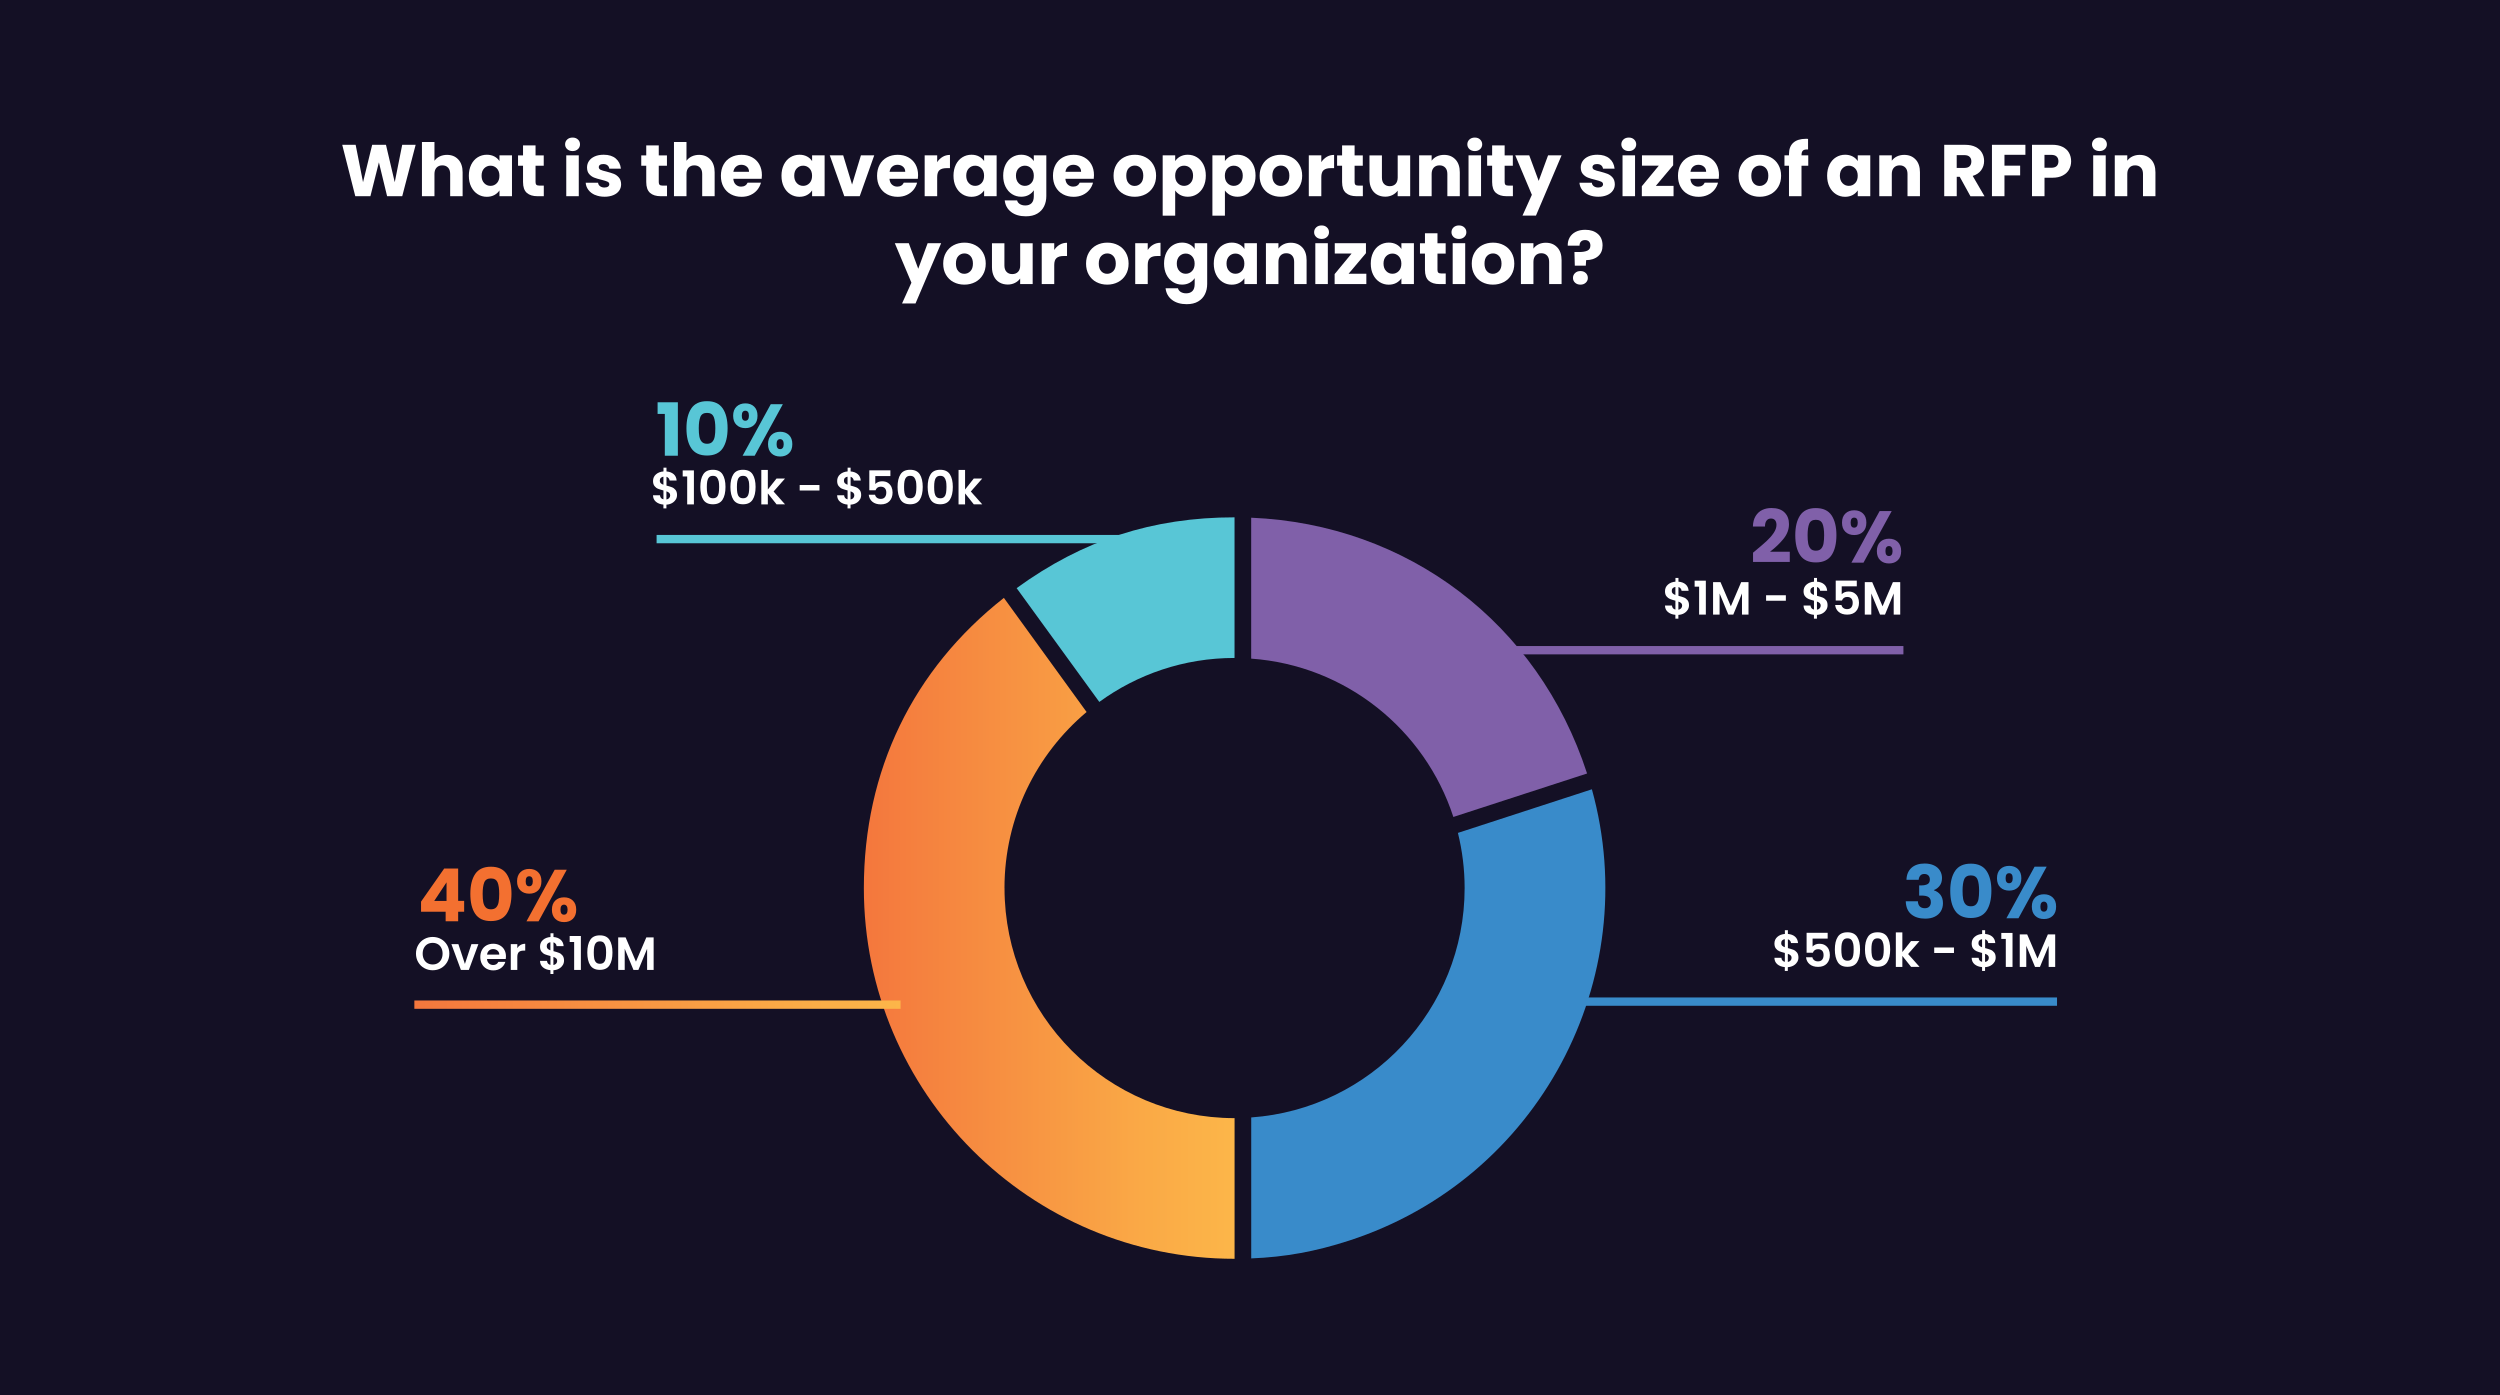
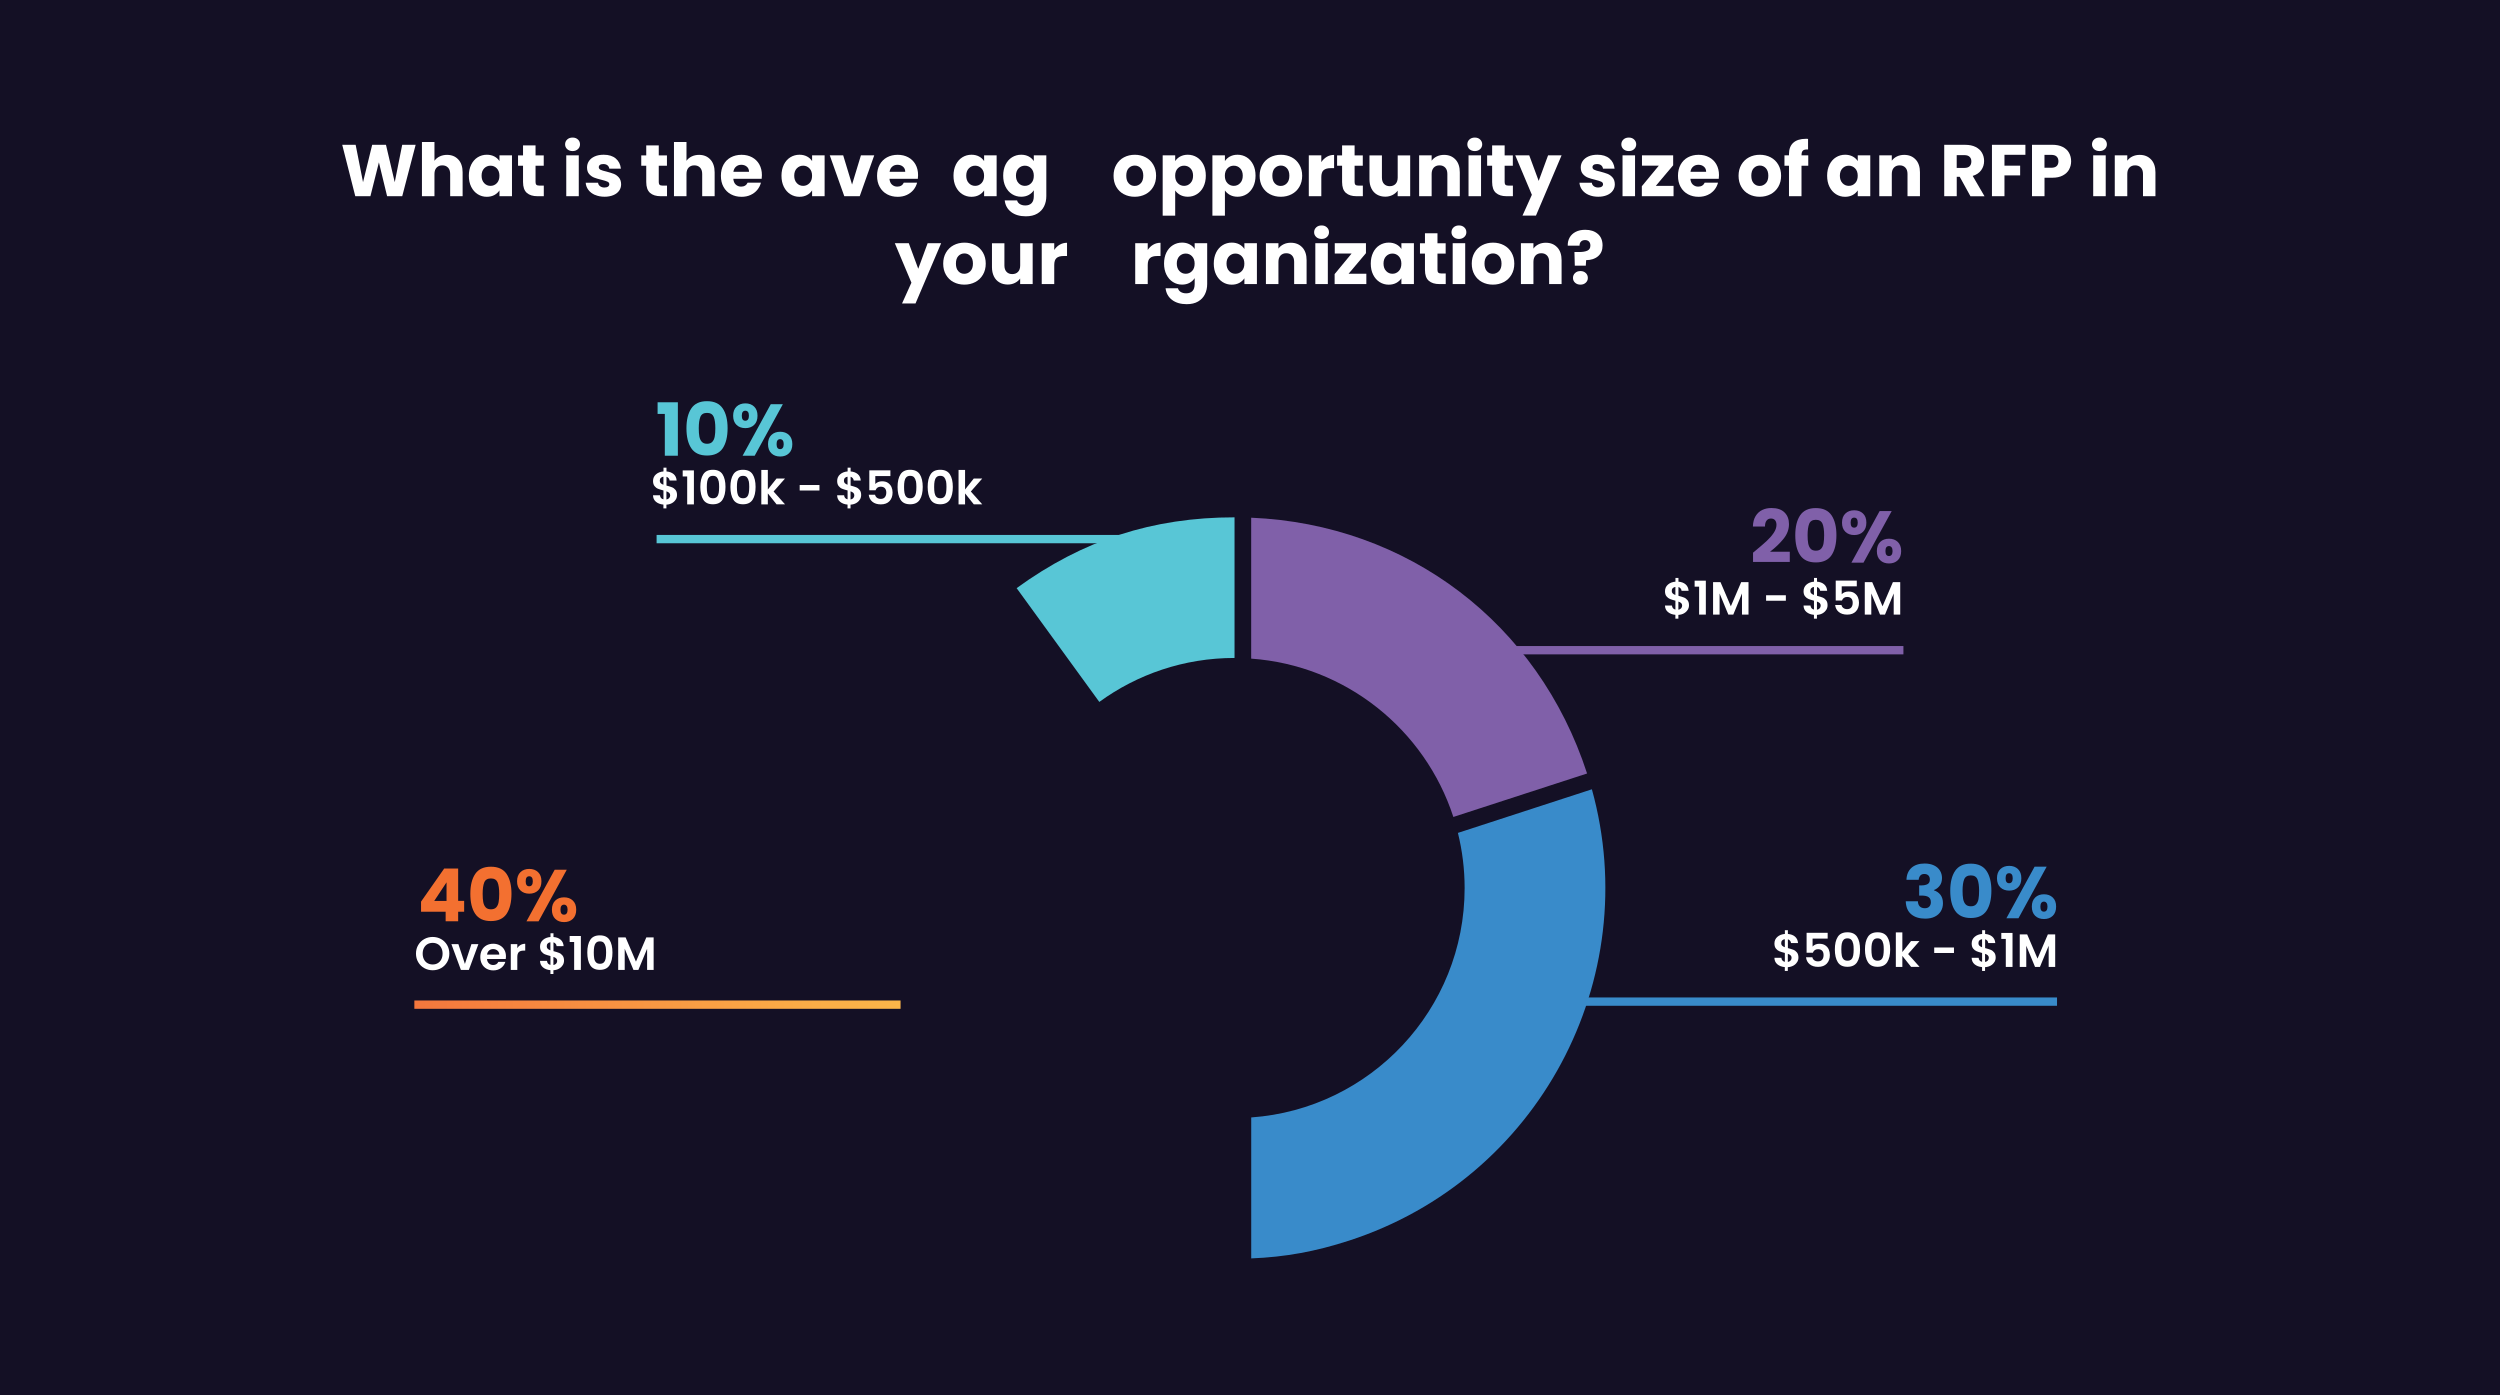
<svg xmlns="http://www.w3.org/2000/svg" xmlns:xlink="http://www.w3.org/1999/xlink" id="Layer_2" viewBox="0 0 751.11 419.12">
  <defs>
    <style>.cls-1{fill:none;}.cls-2{fill:#58c6d6;}.cls-3{fill:#f37030;}.cls-4{fill:url(#linear-gradient-2);}.cls-5{fill:url(#linear-gradient);}.cls-6{fill:#8060a9;}.cls-7{fill:#fff;}.cls-8{fill:#398bca;}.cls-9{fill:#141025;}</style>
    <linearGradient id="linear-gradient" x1="259.54" y1="278.91" x2="370.91" y2="278.91" gradientUnits="userSpaceOnUse">
      <stop offset="0" stop-color="#f4773d" />
      <stop offset=".27" stop-color="#f68940" />
      <stop offset=".75" stop-color="#faa946" />
      <stop offset="1" stop-color="#fcb649" />
    </linearGradient>
    <linearGradient id="linear-gradient-2" x1="124.49" y1="301.84" x2="270.57" y2="301.84" xlink:href="#linear-gradient" />
  </defs>
  <g id="Layer_1-2">
    <rect class="cls-9" width="751.11" height="419.12" />
    <rect class="cls-1" x="83.12" y="42.67" width="584.87" height="62.63" />
    <path class="cls-7" d="M124.88,43.5l-4.03,15.44h-4.55l-2.46-10.16-2.55,10.16h-4.55l-3.92-15.44h4.03l2.22,11.24,2.75-11.24h4.14l2.64,11.24,2.24-11.24h4.05Z" />
    <path class="cls-7" d="M137.71,47.93c.85.93,1.28,2.21,1.28,3.84v7.17h-3.74v-6.67c0-.82-.21-1.46-.64-1.91s-1-.68-1.72-.68-1.29.23-1.72.68c-.43.46-.64,1.09-.64,1.91v6.67h-3.76v-16.28h3.76v5.65c.38-.54.9-.98,1.56-1.3.66-.32,1.4-.48,2.22-.48,1.41,0,2.54.47,3.39,1.4Z" />
    <path class="cls-7" d="M141.57,49.46c.48-.95,1.13-1.69,1.95-2.2.82-.51,1.74-.77,2.75-.77.87,0,1.62.18,2.28.53.65.35,1.15.81,1.51,1.39v-1.74h3.76v12.28h-3.76v-1.74c-.37.57-.88,1.03-1.53,1.39-.65.35-1.41.53-2.28.53-1,0-1.91-.26-2.73-.78-.82-.52-1.47-1.26-1.95-2.22-.48-.96-.71-2.07-.71-3.33s.24-2.37.71-3.32ZM149.27,50.59c-.52-.54-1.15-.81-1.9-.81s-1.38.27-1.9.8c-.52.54-.78,1.27-.78,2.21s.26,1.68.78,2.23c.52.55,1.15.82,1.9.82s1.38-.27,1.9-.81.78-1.28.78-2.22-.26-1.68-.78-2.22Z" />
    <path class="cls-7" d="M163.38,55.76v3.19h-1.91c-1.36,0-2.43-.33-3.19-1-.76-.67-1.14-1.76-1.14-3.27v-4.88h-1.5v-3.12h1.5v-2.99h3.76v2.99h2.46v3.12h-2.46v4.93c0,.37.09.63.26.79.18.16.47.24.88.24h1.34Z" />
    <path class="cls-7" d="M170.41,44.81c-.42-.39-.63-.87-.63-1.44s.21-1.07.63-1.46.96-.58,1.62-.58,1.18.19,1.6.58.63.88.63,1.46-.21,1.05-.63,1.44-.95.58-1.6.58-1.2-.19-1.62-.58ZM173.89,46.67v12.28h-3.76v-12.28h3.76Z" />
    <path class="cls-7" d="M178.76,58.57c-.84-.37-1.5-.87-1.98-1.51-.48-.64-.76-1.35-.81-2.15h3.72c.04.43.24.77.59,1.03s.78.4,1.3.4c.47,0,.83-.09,1.09-.27s.39-.42.39-.71c0-.35-.18-.61-.55-.78s-.96-.36-1.78-.56c-.88-.21-1.61-.42-2.2-.65s-1.09-.59-1.52-1.08-.64-1.16-.64-1.99c0-.7.19-1.34.58-1.92.39-.58.96-1.04,1.72-1.38.76-.34,1.65-.51,2.7-.51,1.54,0,2.75.38,3.64,1.14.89.76,1.4,1.78,1.53,3.04h-3.48c-.06-.42-.25-.76-.56-1.01-.32-.25-.73-.37-1.24-.37-.44,0-.78.08-1.01.25-.23.17-.35.4-.35.69,0,.35.19.62.56.79.37.18.96.35,1.75.53.91.24,1.65.47,2.22.69.57.23,1.07.59,1.51,1.1.43.51.66,1.18.67,2.04,0,.72-.2,1.36-.6,1.92-.4.57-.98,1.01-1.74,1.33-.76.32-1.63.48-2.63.48-1.07,0-2.02-.18-2.86-.55Z" />
    <path class="cls-7" d="M200.4,55.76v3.19h-1.91c-1.36,0-2.43-.33-3.19-1-.76-.67-1.14-1.76-1.14-3.27v-4.88h-1.5v-3.12h1.5v-2.99h3.76v2.99h2.46v3.12h-2.46v4.93c0,.37.09.63.26.79.18.16.47.24.88.24h1.34Z" />
    <path class="cls-7" d="M213.43,47.93c.85.93,1.28,2.21,1.28,3.84v7.17h-3.74v-6.67c0-.82-.21-1.46-.64-1.91s-1-.68-1.72-.68-1.29.23-1.72.68c-.43.46-.64,1.09-.64,1.91v6.67h-3.76v-16.28h3.76v5.65c.38-.54.9-.98,1.56-1.3.66-.32,1.4-.48,2.22-.48,1.41,0,2.54.47,3.39,1.4Z" />
    <path class="cls-7" d="M228.83,53.71h-8.51c.06.76.3,1.35.74,1.75s.96.61,1.6.61c.94,0,1.59-.4,1.96-1.19h4c-.21.81-.58,1.53-1.11,2.18-.54.65-1.21,1.15-2.01,1.52s-1.71.55-2.71.55c-1.2,0-2.27-.26-3.21-.77-.94-.51-1.67-1.25-2.2-2.2-.53-.95-.79-2.07-.79-3.34s.26-2.39.78-3.34c.52-.95,1.25-1.69,2.19-2.2.94-.51,2.02-.77,3.23-.77s2.24.25,3.17.75c.92.5,1.65,1.21,2.17,2.13s.78,2,.78,3.23c0,.35-.02.72-.07,1.1ZM225.04,51.62c0-.65-.22-1.16-.66-1.54-.44-.38-.99-.57-1.65-.57s-1.16.18-1.59.55c-.43.37-.7.89-.8,1.56h4.71Z" />
    <path class="cls-7" d="M235.5,49.46c.48-.95,1.13-1.69,1.95-2.2.82-.51,1.74-.77,2.75-.77.87,0,1.62.18,2.28.53.65.35,1.15.81,1.51,1.39v-1.74h3.76v12.28h-3.76v-1.74c-.37.57-.88,1.03-1.53,1.39-.65.35-1.41.53-2.28.53-1,0-1.91-.26-2.73-.78-.82-.52-1.47-1.26-1.95-2.22-.48-.96-.71-2.07-.71-3.33s.24-2.37.71-3.32ZM243.2,50.59c-.52-.54-1.15-.81-1.9-.81s-1.38.27-1.9.8c-.52.54-.78,1.27-.78,2.21s.26,1.68.78,2.23c.52.55,1.15.82,1.9.82s1.38-.27,1.9-.81.78-1.28.78-2.22-.26-1.68-.78-2.22Z" />
    <path class="cls-7" d="M256,55.43l2.66-8.76h4l-4.36,12.28h-4.64l-4.36-12.28h4.03l2.66,8.76Z" />
    <path class="cls-7" d="M275.75,53.71h-8.51c.06.76.3,1.35.74,1.75s.96.61,1.6.61c.94,0,1.59-.4,1.96-1.19h4c-.21.81-.58,1.53-1.11,2.18-.54.65-1.21,1.15-2.01,1.52s-1.71.55-2.71.55c-1.2,0-2.27-.26-3.21-.77-.94-.51-1.67-1.25-2.2-2.2-.53-.95-.79-2.07-.79-3.34s.26-2.39.78-3.34c.52-.95,1.25-1.69,2.19-2.2.94-.51,2.02-.77,3.23-.77s2.24.25,3.17.75c.92.5,1.65,1.21,2.17,2.13s.78,2,.78,3.23c0,.35-.02.72-.07,1.1ZM271.97,51.62c0-.65-.22-1.16-.66-1.54-.44-.38-.99-.57-1.65-.57s-1.16.18-1.59.55c-.43.37-.7.89-.8,1.56h4.71Z" />
-     <path class="cls-7" d="M283.21,47.12c.66-.39,1.39-.58,2.2-.58v3.98h-1.03c-.94,0-1.64.2-2.11.6-.47.4-.7,1.11-.7,2.12v5.7h-3.76v-12.28h3.76v2.05c.44-.67.99-1.21,1.65-1.59Z" />
    <path class="cls-7" d="M287.18,49.46c.48-.95,1.13-1.69,1.95-2.2.82-.51,1.74-.77,2.75-.77.87,0,1.62.18,2.28.53.65.35,1.15.81,1.51,1.39v-1.74h3.76v12.28h-3.76v-1.74c-.37.57-.88,1.03-1.53,1.39-.65.35-1.41.53-2.28.53-1,0-1.91-.26-2.73-.78-.82-.52-1.47-1.26-1.95-2.22-.48-.96-.71-2.07-.71-3.33s.24-2.37.71-3.32ZM294.88,50.59c-.52-.54-1.15-.81-1.9-.81s-1.38.27-1.9.8c-.52.54-.78,1.27-.78,2.21s.26,1.68.78,2.23c.52.55,1.15.82,1.9.82s1.38-.27,1.9-.81.78-1.28.78-2.22-.26-1.68-.78-2.22Z" />
    <path class="cls-7" d="M309.09,47.02c.65.35,1.15.81,1.51,1.39v-1.74h3.76v12.25c0,1.13-.22,2.15-.67,3.07-.45.92-1.13,1.65-2.05,2.19-.92.54-2.06.81-3.42.81-1.82,0-3.29-.43-4.42-1.29-1.13-.86-1.77-2.02-1.94-3.49h3.72c.12.47.4.84.84,1.11s.98.41,1.63.41c.78,0,1.4-.22,1.86-.67.46-.45.69-1.16.69-2.15v-1.74c-.37.57-.87,1.04-1.52,1.4s-1.4.54-2.27.54c-1.01,0-1.93-.26-2.75-.78-.82-.52-1.47-1.26-1.95-2.22-.48-.96-.71-2.07-.71-3.33s.24-2.37.71-3.32,1.13-1.69,1.95-2.2c.82-.51,1.74-.77,2.75-.77.87,0,1.62.18,2.28.53ZM309.82,50.59c-.52-.54-1.15-.81-1.9-.81s-1.38.27-1.9.8c-.52.54-.78,1.27-.78,2.21s.26,1.68.78,2.23c.52.55,1.15.82,1.9.82s1.38-.27,1.9-.81.78-1.28.78-2.22-.26-1.68-.78-2.22Z" />
-     <path class="cls-7" d="M328.6,53.71h-8.51c.06.76.3,1.35.74,1.75s.96.61,1.6.61c.94,0,1.59-.4,1.96-1.19h4c-.21.81-.58,1.53-1.11,2.18-.54.65-1.21,1.15-2.01,1.52s-1.71.55-2.71.55c-1.2,0-2.27-.26-3.21-.77-.94-.51-1.67-1.25-2.2-2.2-.53-.95-.79-2.07-.79-3.34s.26-2.39.78-3.34c.52-.95,1.25-1.69,2.19-2.2.94-.51,2.02-.77,3.23-.77s2.24.25,3.17.75c.92.5,1.65,1.21,2.17,2.13s.78,2,.78,3.23c0,.35-.02.72-.07,1.1ZM324.81,51.62c0-.65-.22-1.16-.66-1.54-.44-.38-.99-.57-1.65-.57s-1.16.18-1.59.55c-.43.37-.7.89-.8,1.56h4.71Z" />
    <path class="cls-7" d="M337.65,58.35c-.96-.51-1.72-1.25-2.27-2.2-.55-.95-.82-2.07-.82-3.34s.28-2.37.84-3.33c.56-.96,1.32-1.7,2.29-2.21.97-.51,2.05-.77,3.26-.77s2.29.26,3.26.77c.97.51,1.73,1.25,2.29,2.21.56.96.84,2.07.84,3.33s-.28,2.37-.85,3.33c-.56.96-1.33,1.7-2.31,2.21-.98.51-2.06.77-3.27.77s-2.28-.26-3.25-.77ZM342.73,55.07c.51-.53.76-1.28.76-2.27s-.25-1.74-.74-2.27c-.49-.53-1.1-.79-1.81-.79s-1.34.26-1.83.78-.73,1.28-.73,2.28.24,1.74.72,2.27c.48.53,1.07.79,1.79.79s1.33-.26,1.84-.79Z" />
    <path class="cls-7" d="M354.6,47.02c.65-.35,1.4-.53,2.27-.53,1.01,0,1.93.26,2.75.77.82.51,1.47,1.25,1.95,2.2.48.95.71,2.06.71,3.32s-.24,2.37-.71,3.33-1.13,1.7-1.95,2.22c-.82.52-1.74.78-2.75.78-.85,0-1.6-.18-2.26-.53-.65-.35-1.16-.81-1.53-1.36v7.57h-3.76v-18.13h3.76v1.74c.37-.57.87-1.03,1.52-1.39ZM357.67,50.58c-.52-.54-1.16-.8-1.92-.8s-1.38.27-1.9.81c-.52.54-.78,1.28-.78,2.22s.26,1.68.78,2.22,1.16.81,1.9.81,1.39-.27,1.91-.82c.53-.55.79-1.29.79-2.23s-.26-1.68-.78-2.21Z" />
    <path class="cls-7" d="M369.54,47.02c.65-.35,1.4-.53,2.27-.53,1.01,0,1.93.26,2.75.77.82.51,1.47,1.25,1.95,2.2.48.95.71,2.06.71,3.32s-.24,2.37-.71,3.33c-.48.96-1.13,1.7-1.95,2.22-.82.52-1.74.78-2.75.78-.85,0-1.6-.18-2.26-.53-.65-.35-1.16-.81-1.53-1.36v7.57h-3.76v-18.13h3.76v1.74c.37-.57.87-1.03,1.52-1.39ZM372.6,50.58c-.52-.54-1.16-.8-1.92-.8s-1.38.27-1.9.81c-.52.54-.78,1.28-.78,2.22s.26,1.68.78,2.22,1.16.81,1.9.81,1.39-.27,1.91-.82c.53-.55.79-1.29.79-2.23s-.26-1.68-.78-2.21Z" />
    <path class="cls-7" d="M381.54,58.35c-.96-.51-1.72-1.25-2.27-2.2-.55-.95-.82-2.07-.82-3.34s.28-2.37.84-3.33c.56-.96,1.32-1.7,2.29-2.21.97-.51,2.05-.77,3.26-.77s2.29.26,3.26.77c.97.51,1.73,1.25,2.29,2.21.56.96.84,2.07.84,3.33s-.28,2.37-.85,3.33c-.56.96-1.33,1.7-2.31,2.21-.98.51-2.06.77-3.27.77s-2.29-.26-3.25-.77ZM386.62,55.07c.51-.53.76-1.28.76-2.27s-.25-1.74-.74-2.27-1.1-.79-1.81-.79-1.34.26-1.83.78c-.48.52-.73,1.28-.73,2.28s.24,1.74.72,2.27c.48.53,1.07.79,1.79.79s1.33-.26,1.84-.79Z" />
    <path class="cls-7" d="M398.62,47.12c.66-.39,1.39-.58,2.2-.58v3.98h-1.03c-.94,0-1.64.2-2.11.6-.47.4-.7,1.11-.7,2.12v5.7h-3.76v-12.28h3.76v2.05c.44-.67.99-1.21,1.65-1.59Z" />
    <path class="cls-7" d="M409.46,55.76v3.19h-1.91c-1.36,0-2.43-.33-3.19-1-.76-.67-1.14-1.76-1.14-3.27v-4.88h-1.5v-3.12h1.5v-2.99h3.76v2.99h2.46v3.12h-2.46v4.93c0,.37.09.63.26.79.18.16.47.24.88.24h1.34Z" />
    <path class="cls-7" d="M423.68,46.67v12.28h-3.76v-1.67c-.38.54-.9.98-1.55,1.31s-1.38.5-2.17.5c-.94,0-1.77-.21-2.49-.63s-1.28-1.02-1.67-1.82c-.4-.79-.59-1.72-.59-2.79v-7.17h3.74v6.67c0,.82.21,1.46.64,1.91.43.46,1,.68,1.72.68s1.31-.23,1.74-.68c.42-.45.64-1.09.64-1.91v-6.67h3.76Z" />
    <path class="cls-7" d="M437.3,47.93c.86.93,1.29,2.21,1.29,3.84v7.17h-3.74v-6.67c0-.82-.21-1.46-.64-1.91-.43-.46-1-.68-1.72-.68s-1.29.23-1.72.68c-.42.46-.64,1.09-.64,1.91v6.67h-3.76v-12.28h3.76v1.63c.38-.54.89-.97,1.54-1.29.65-.31,1.37-.47,2.18-.47,1.44,0,2.58.47,3.44,1.4Z" />
    <path class="cls-7" d="M441.48,44.81c-.42-.39-.63-.87-.63-1.44s.21-1.07.63-1.46.96-.58,1.62-.58,1.18.19,1.59.58.63.88.63,1.46-.21,1.05-.63,1.44-.95.58-1.59.58-1.2-.19-1.62-.58ZM444.97,46.67v12.28h-3.76v-12.28h3.76Z" />
    <path class="cls-7" d="M454.54,55.76v3.19h-1.91c-1.36,0-2.43-.33-3.19-1-.76-.67-1.14-1.76-1.14-3.27v-4.88h-1.5v-3.12h1.5v-2.99h3.76v2.99h2.46v3.12h-2.46v4.93c0,.37.09.63.26.79.18.16.47.24.88.24h1.34Z" />
    <path class="cls-7" d="M469.17,46.67l-7.7,18.11h-4.05l2.82-6.25-4.99-11.86h4.2l2.84,7.68,2.82-7.68h4.07Z" />
    <path class="cls-7" d="M477.33,58.57c-.84-.37-1.5-.87-1.98-1.51-.48-.64-.75-1.35-.81-2.15h3.72c.04.43.24.77.59,1.03.35.26.79.4,1.3.4.47,0,.83-.09,1.09-.27.26-.18.38-.42.38-.71,0-.35-.18-.61-.55-.78-.37-.17-.96-.36-1.78-.56-.88-.21-1.61-.42-2.2-.65s-1.09-.59-1.52-1.08c-.43-.49-.64-1.16-.64-1.99,0-.7.19-1.34.58-1.92.39-.58.96-1.04,1.72-1.38.75-.34,1.65-.51,2.69-.51,1.54,0,2.75.38,3.64,1.14.89.76,1.4,1.78,1.53,3.04h-3.48c-.06-.42-.25-.76-.56-1.01s-.73-.37-1.24-.37c-.44,0-.78.08-1.01.25-.23.17-.35.4-.35.69,0,.35.19.62.56.79.37.18.96.35,1.75.53.91.24,1.65.47,2.22.69.57.23,1.07.59,1.51,1.1.43.51.66,1.18.67,2.04,0,.72-.2,1.36-.61,1.92-.4.57-.98,1.01-1.74,1.33-.76.32-1.63.48-2.63.48-1.07,0-2.02-.18-2.86-.55Z" />
    <path class="cls-7" d="M487.75,44.81c-.42-.39-.63-.87-.63-1.44s.21-1.07.63-1.46.96-.58,1.62-.58,1.18.19,1.59.58.63.88.63,1.46-.21,1.05-.63,1.44-.95.58-1.59.58-1.2-.19-1.62-.58ZM491.24,46.67v12.28h-3.76v-12.28h3.76Z" />
    <path class="cls-7" d="M497.49,55.84h5.32v3.1h-9.53v-2.99l5.1-6.18h-5.06v-3.1h9.37v2.99l-5.21,6.18Z" />
    <path class="cls-7" d="M516.38,53.71h-8.51c.06.76.3,1.35.74,1.75s.96.61,1.6.61c.94,0,1.59-.4,1.96-1.19h4c-.21.81-.58,1.53-1.11,2.18-.54.65-1.21,1.15-2.01,1.52-.81.37-1.71.55-2.71.55-1.2,0-2.27-.26-3.21-.77-.94-.51-1.67-1.25-2.2-2.2-.53-.95-.79-2.07-.79-3.34s.26-2.39.78-3.34c.52-.95,1.25-1.69,2.19-2.2.94-.51,2.02-.77,3.23-.77s2.24.25,3.17.75,1.65,1.21,2.17,2.13c.52.92.78,2,.78,3.23,0,.35-.02.72-.07,1.1ZM512.6,51.62c0-.65-.22-1.16-.66-1.54-.44-.38-.99-.57-1.65-.57s-1.16.18-1.6.55c-.43.37-.7.89-.8,1.56h4.71Z" />
    <path class="cls-7" d="M525.44,58.35c-.96-.51-1.72-1.25-2.27-2.2-.55-.95-.83-2.07-.83-3.34s.28-2.37.84-3.33c.56-.96,1.32-1.7,2.29-2.21.97-.51,2.05-.77,3.26-.77s2.29.26,3.26.77c.97.51,1.73,1.25,2.29,2.21.56.96.84,2.07.84,3.33s-.28,2.37-.85,3.33c-.57.96-1.33,1.7-2.31,2.21-.98.51-2.06.77-3.27.77s-2.29-.26-3.25-.77ZM530.52,55.07c.51-.53.76-1.28.76-2.27s-.25-1.74-.74-2.27-1.1-.79-1.81-.79-1.34.26-1.83.78-.73,1.28-.73,2.28.24,1.74.71,2.27c.48.53,1.07.79,1.79.79s1.33-.26,1.84-.79Z" />
    <path class="cls-7" d="M543.27,49.79h-2.02v9.15h-3.76v-9.15h-1.36v-3.12h1.36v-.35c0-1.51.43-2.66,1.3-3.44.87-.78,2.13-1.18,3.81-1.18.28,0,.48,0,.62.02v3.19c-.72-.04-1.22.06-1.52.31-.29.25-.44.7-.44,1.34v.11h2.02v3.12Z" />
    <path class="cls-7" d="M549.66,49.46c.48-.95,1.12-1.69,1.95-2.2.82-.51,1.74-.77,2.75-.77.87,0,1.62.18,2.28.53.65.35,1.16.81,1.51,1.39v-1.74h3.76v12.28h-3.76v-1.74c-.37.57-.88,1.03-1.53,1.39-.65.35-1.41.53-2.28.53-1,0-1.91-.26-2.73-.78-.82-.52-1.47-1.26-1.95-2.22s-.71-2.07-.71-3.33.24-2.37.71-3.32ZM557.36,50.59c-.52-.54-1.16-.81-1.9-.81s-1.38.27-1.9.8-.78,1.27-.78,2.21.26,1.68.78,2.23c.52.55,1.16.82,1.9.82s1.38-.27,1.9-.81c.52-.54.78-1.28.78-2.22s-.26-1.68-.78-2.22Z" />
    <path class="cls-7" d="M575.55,47.93c.86.93,1.29,2.21,1.29,3.84v7.17h-3.74v-6.67c0-.82-.21-1.46-.64-1.91-.43-.46-1-.68-1.72-.68s-1.29.23-1.72.68c-.42.46-.64,1.09-.64,1.91v6.67h-3.76v-12.28h3.76v1.63c.38-.54.89-.97,1.54-1.29.65-.31,1.37-.47,2.18-.47,1.44,0,2.58.47,3.44,1.4Z" />
    <path class="cls-7" d="M592,58.95l-3.21-5.83h-.9v5.83h-3.76v-15.44h6.31c1.22,0,2.25.21,3.11.64.86.43,1.5,1.01,1.92,1.75.43.74.64,1.57.64,2.48,0,1.03-.29,1.94-.87,2.75-.58.81-1.43,1.38-2.56,1.72l3.56,6.12h-4.25ZM587.88,50.45h2.33c.69,0,1.21-.17,1.55-.51.34-.34.52-.81.52-1.43s-.17-1.05-.52-1.39c-.34-.34-.86-.51-1.55-.51h-2.33v3.83Z" />
    <path class="cls-7" d="M608.52,43.5v3.01h-6.29v3.26h4.71v2.93h-4.71v6.25h-3.76v-15.44h10.05Z" />
    <path class="cls-7" d="M621.65,50.93c-.41.74-1.04,1.34-1.89,1.79-.85.46-1.91.68-3.17.68h-2.33v5.54h-3.76v-15.44h6.09c1.23,0,2.27.21,3.12.64.85.43,1.49,1.01,1.91,1.76.42.75.64,1.61.64,2.57,0,.9-.21,1.71-.62,2.45ZM617.91,49.9c.35-.34.53-.81.53-1.43s-.18-1.09-.53-1.43c-.35-.34-.89-.51-1.61-.51h-2.05v3.87h2.05c.72,0,1.25-.17,1.61-.51Z" />
    <path class="cls-7" d="M629.16,44.81c-.42-.39-.63-.87-.63-1.44s.21-1.07.63-1.46.96-.58,1.62-.58,1.18.19,1.59.58.63.88.63,1.46-.21,1.05-.63,1.44-.95.58-1.59.58-1.2-.19-1.62-.58ZM632.65,46.67v12.28h-3.76v-12.28h3.76Z" />
    <path class="cls-7" d="M646.3,47.93c.86.93,1.29,2.21,1.29,3.84v7.17h-3.74v-6.67c0-.82-.21-1.46-.64-1.91-.43-.46-1-.68-1.72-.68s-1.29.23-1.72.68c-.42.46-.64,1.09-.64,1.91v6.67h-3.76v-12.28h3.76v1.63c.38-.54.89-.97,1.54-1.29.65-.31,1.37-.47,2.18-.47,1.44,0,2.58.47,3.44,1.4Z" />
    <path class="cls-7" d="M282.76,73.07l-7.7,18.11h-4.05l2.82-6.25-4.99-11.86h4.2l2.84,7.68,2.82-7.68h4.07Z" />
    <path class="cls-7" d="M286.47,84.75c-.96-.51-1.72-1.25-2.27-2.2-.55-.95-.82-2.07-.82-3.34s.28-2.37.84-3.33c.56-.96,1.32-1.7,2.29-2.21.97-.51,2.05-.77,3.26-.77s2.29.26,3.26.77c.97.51,1.73,1.25,2.29,2.21.56.96.84,2.07.84,3.33s-.28,2.37-.85,3.33-1.33,1.7-2.31,2.21c-.98.51-2.06.77-3.27.77s-2.28-.26-3.25-.77ZM291.55,81.47c.51-.53.76-1.28.76-2.27s-.25-1.74-.74-2.27c-.49-.53-1.1-.79-1.81-.79s-1.34.26-1.83.78-.73,1.28-.73,2.28.24,1.74.72,2.27c.48.53,1.07.79,1.79.79s1.33-.26,1.84-.79Z" />
    <path class="cls-7" d="M310.26,73.07v12.28h-3.76v-1.67c-.38.54-.9.98-1.55,1.31-.65.33-1.38.5-2.17.5-.94,0-1.77-.21-2.49-.63-.72-.42-1.28-1.02-1.67-1.81s-.59-1.72-.59-2.79v-7.17h3.74v6.67c0,.82.21,1.46.64,1.91.43.46,1,.68,1.72.68s1.31-.23,1.74-.68c.43-.45.64-1.09.64-1.91v-6.67h3.76Z" />
    <path class="cls-7" d="M318.38,73.52c.66-.39,1.39-.58,2.2-.58v3.98h-1.03c-.94,0-1.64.2-2.11.6-.47.4-.7,1.11-.7,2.12v5.7h-3.76v-12.28h3.76v2.04c.44-.67.99-1.21,1.65-1.59Z" />
-     <path class="cls-7" d="M329.39,84.75c-.96-.51-1.72-1.25-2.27-2.2-.55-.95-.82-2.07-.82-3.34s.28-2.37.84-3.33c.56-.96,1.32-1.7,2.29-2.21.97-.51,2.05-.77,3.26-.77s2.29.26,3.26.77c.97.51,1.73,1.25,2.29,2.21.56.96.84,2.07.84,3.33s-.28,2.37-.85,3.33-1.33,1.7-2.31,2.21c-.98.51-2.06.77-3.27.77s-2.28-.26-3.25-.77ZM334.47,81.47c.51-.53.76-1.28.76-2.27s-.25-1.74-.74-2.27c-.49-.53-1.1-.79-1.81-.79s-1.34.26-1.83.78-.73,1.28-.73,2.28.24,1.74.72,2.27c.48.53,1.07.79,1.79.79s1.33-.26,1.84-.79Z" />
    <path class="cls-7" d="M346.47,73.52c.66-.39,1.39-.58,2.2-.58v3.98h-1.03c-.94,0-1.64.2-2.11.6-.47.4-.7,1.11-.7,2.12v5.7h-3.76v-12.28h3.76v2.04c.44-.67.99-1.21,1.65-1.59Z" />
    <path class="cls-7" d="M357.42,73.42c.65.35,1.15.81,1.51,1.39v-1.74h3.76v12.25c0,1.13-.22,2.15-.67,3.07s-1.13,1.65-2.05,2.19c-.92.54-2.06.81-3.42.81-1.82,0-3.29-.43-4.42-1.29-1.13-.86-1.77-2.02-1.94-3.49h3.72c.12.47.4.84.84,1.11s.98.41,1.63.41c.78,0,1.4-.22,1.86-.67s.69-1.16.69-2.15v-1.74c-.37.57-.87,1.04-1.52,1.4s-1.4.54-2.27.54c-1.01,0-1.93-.26-2.75-.78-.82-.52-1.47-1.26-1.95-2.22-.48-.96-.71-2.07-.71-3.33s.24-2.37.71-3.32,1.13-1.69,1.95-2.2,1.74-.77,2.75-.77c.87,0,1.62.18,2.28.53ZM358.14,76.99c-.52-.54-1.15-.81-1.9-.81s-1.38.27-1.9.8c-.52.54-.78,1.27-.78,2.21s.26,1.68.78,2.23c.52.55,1.15.83,1.9.83s1.38-.27,1.9-.81c.52-.54.78-1.28.78-2.22s-.26-1.68-.78-2.22Z" />
    <path class="cls-7" d="M365.38,75.86c.48-.95,1.13-1.69,1.95-2.2s1.74-.77,2.75-.77c.87,0,1.62.18,2.28.53.65.35,1.15.81,1.51,1.39v-1.74h3.76v12.28h-3.76v-1.74c-.37.57-.88,1.03-1.53,1.39-.65.35-1.41.53-2.28.53-1,0-1.91-.26-2.73-.78-.82-.52-1.47-1.26-1.95-2.22-.48-.96-.71-2.07-.71-3.33s.24-2.37.71-3.32ZM373.08,76.99c-.52-.54-1.15-.81-1.9-.81s-1.38.27-1.9.8c-.52.54-.78,1.27-.78,2.21s.26,1.68.78,2.23c.52.55,1.15.83,1.9.83s1.38-.27,1.9-.81c.52-.54.78-1.28.78-2.22s-.26-1.68-.78-2.22Z" />
    <path class="cls-7" d="M391.27,74.33c.86.93,1.29,2.21,1.29,3.84v7.17h-3.74v-6.67c0-.82-.21-1.46-.64-1.91-.42-.45-1-.68-1.72-.68s-1.29.23-1.72.68c-.43.46-.64,1.09-.64,1.91v6.67h-3.76v-12.28h3.76v1.63c.38-.54.89-.97,1.54-1.29.64-.32,1.37-.47,2.18-.47,1.44,0,2.58.47,3.44,1.4Z" />
    <path class="cls-7" d="M395.45,71.21c-.42-.39-.63-.87-.63-1.44s.21-1.07.63-1.46c.42-.39.96-.58,1.62-.58s1.18.2,1.59.58c.42.39.63.88.63,1.46s-.21,1.05-.63,1.44-.95.58-1.59.58-1.2-.19-1.62-.58ZM398.94,73.07v12.28h-3.76v-12.28h3.76Z" />
    <path class="cls-7" d="M405.19,82.24h5.32v3.1h-9.53v-2.99l5.1-6.18h-5.06v-3.1h9.37v2.99l-5.21,6.18Z" />
    <path class="cls-7" d="M412.55,75.86c.48-.95,1.12-1.69,1.95-2.2.82-.51,1.74-.77,2.75-.77.87,0,1.62.18,2.28.53.65.35,1.16.81,1.51,1.39v-1.74h3.76v12.28h-3.76v-1.74c-.37.57-.88,1.03-1.53,1.39-.65.35-1.41.53-2.28.53-1,0-1.91-.26-2.73-.78-.82-.52-1.47-1.26-1.95-2.22-.48-.96-.71-2.07-.71-3.33s.24-2.37.71-3.32ZM420.25,76.99c-.52-.54-1.16-.81-1.9-.81s-1.38.27-1.9.8c-.52.54-.78,1.27-.78,2.21s.26,1.68.78,2.23,1.16.83,1.9.83,1.38-.27,1.9-.81c.52-.54.78-1.28.78-2.22s-.26-1.68-.78-2.22Z" />
    <path class="cls-7" d="M434.36,82.16v3.19h-1.91c-1.36,0-2.43-.33-3.19-1-.76-.67-1.14-1.76-1.14-3.27v-4.88h-1.5v-3.12h1.5v-2.99h3.76v2.99h2.46v3.12h-2.46v4.93c0,.37.09.63.26.79.18.16.47.24.88.24h1.34Z" />
    <path class="cls-7" d="M436.72,71.21c-.42-.39-.63-.87-.63-1.44s.21-1.07.63-1.46c.42-.39.96-.58,1.62-.58s1.18.2,1.59.58c.42.39.63.88.63,1.46s-.21,1.05-.63,1.44-.95.58-1.59.58-1.2-.19-1.62-.58ZM440.21,73.07v12.28h-3.76v-12.28h3.76Z" />
    <path class="cls-7" d="M445.28,84.75c-.96-.51-1.72-1.25-2.27-2.2-.55-.95-.83-2.07-.83-3.34s.28-2.37.84-3.33c.56-.96,1.32-1.7,2.29-2.21s2.05-.77,3.26-.77,2.29.26,3.26.77,1.73,1.25,2.29,2.21.84,2.07.84,3.33-.28,2.37-.85,3.33c-.57.96-1.33,1.7-2.31,2.21s-2.06.77-3.27.77-2.29-.26-3.25-.77ZM450.36,81.47c.51-.53.76-1.28.76-2.27s-.25-1.74-.74-2.27c-.49-.53-1.1-.79-1.81-.79s-1.34.26-1.83.78-.73,1.28-.73,2.28.24,1.74.71,2.27,1.07.79,1.79.79,1.33-.26,1.84-.79Z" />
    <path class="cls-7" d="M467.88,74.33c.86.93,1.29,2.21,1.29,3.84v7.17h-3.74v-6.67c0-.82-.21-1.46-.64-1.91-.43-.45-1-.68-1.72-.68s-1.29.23-1.72.68c-.42.46-.64,1.09-.64,1.91v6.67h-3.76v-12.28h3.76v1.63c.38-.54.89-.97,1.54-1.29s1.37-.47,2.18-.47c1.44,0,2.58.47,3.44,1.4Z" />
    <path class="cls-7" d="M480.06,70.28c.95.82,1.42,1.98,1.42,3.48,0,1.38-.45,2.45-1.35,3.22-.9.77-2.09,1.16-3.58,1.18l-.11,1.65h-3.3l-.11-4.09h1.32c1.13,0,1.99-.14,2.58-.42.59-.28.89-.78.89-1.52,0-.51-.14-.92-.42-1.21-.28-.29-.67-.44-1.17-.44-.53,0-.94.15-1.23.45-.29.3-.44.71-.44,1.22h-3.54c-.03-.89.16-1.7.56-2.42s1-1.29,1.8-1.71c.8-.42,1.76-.63,2.89-.63,1.57,0,2.83.41,3.77,1.23ZM473.22,84.94c-.42-.39-.63-.87-.63-1.44s.21-1.08.63-1.47c.42-.4.96-.59,1.62-.59s1.18.2,1.59.59c.42.4.63.89.63,1.47s-.21,1.05-.63,1.44-.95.58-1.59.58-1.2-.19-1.62-.58Z" />
    <path class="cls-2" d="M370.91,197.69v-42.26c-24.6,0-45.56,6.81-65.47,21.27l24.84,34.19c11.4-8.3,25.44-13.21,40.62-13.21Z" />
    <path class="cls-6" d="M375.91,155.55v42.33c28.51,2.04,52.23,21.37,60.74,47.57l40.18-13.06c-14.69-45.21-53.92-74.88-100.93-76.85Z" />
-     <path class="cls-5" d="M301.79,266.82c0-21.24,9.59-40.22,24.67-52.9l-24.85-34.29c-27.39,21.56-42.07,51.9-42.07,87.19,0,61.51,49.87,111.38,111.38,111.38v-42.26c-38.17,0-69.12-30.95-69.12-69.12Z" />
    <path class="cls-8" d="M478.26,237.14l-40.24,13.1c1.31,5.31,2.02,10.86,2.02,16.57,0,36.49-28.28,66.36-64.12,68.92v42.35c10.2-.4,19.34-2.07,29.42-5.35,56.92-18.5,88.76-78.48,72.93-135.6Z" />
    <rect class="cls-1" x="519.84" y="152.76" width="52.03" height="20.54" />
    <path class="cls-6" d="M527.37,165.48c1.44-1.19,2.57-2.16,3.4-2.93.83-.76,1.53-1.56,2.1-2.4.57-.84.86-1.65.86-2.44,0-.6-.14-1.07-.42-1.41s-.7-.51-1.25-.51-.99.21-1.31.63-.47,1.01-.47,1.77h-3.63c.03-1.25.3-2.29.8-3.12.51-.84,1.17-1.45,2-1.85.83-.4,1.75-.59,2.76-.59,1.75,0,3.06.45,3.95,1.34.89.89,1.33,2.06,1.33,3.5,0,1.57-.54,3.03-1.61,4.37s-2.43,2.65-4.09,3.93h5.94v3.06h-11.04v-2.79c.5-.4.73-.58.68-.55Z" />
    <path class="cls-6" d="M540.84,154.83c.98-1.45,2.55-2.18,4.72-2.18s3.74.73,4.72,2.18c.97,1.45,1.46,3.44,1.46,5.96s-.49,4.55-1.46,6.01c-.98,1.45-2.55,2.18-4.72,2.18s-3.74-.73-4.72-2.18c-.98-1.45-1.46-3.46-1.46-6.01s.49-4.51,1.46-5.96ZM547.56,157.37c-.32-.8-.99-1.2-2-1.2s-1.68.4-2,1.2c-.32.8-.48,1.94-.48,3.42,0,1,.06,1.82.18,2.47s.36,1.18.71,1.58.89.61,1.59.61,1.24-.2,1.6-.61c.36-.4.6-.93.71-1.58.12-.65.18-1.48.18-2.47,0-1.48-.16-2.62-.48-3.42Z" />
    <path class="cls-6" d="M554.44,154.28c.68-.65,1.57-.97,2.65-.97s1.96.32,2.64.97,1.01,1.56,1.01,2.75-.34,2.1-1.01,2.75-1.55.97-2.64.97-1.97-.32-2.65-.97c-.68-.65-1.02-1.56-1.02-2.75s.34-2.1,1.02-2.75ZM556.01,157.03c0,1,.35,1.5,1.06,1.5.34,0,.6-.12.79-.37.19-.25.29-.62.29-1.12,0-1.01-.36-1.52-1.08-1.52s-1.06.51-1.06,1.52ZM568.35,153.55l-8.47,15.49h-3.63l8.47-15.49h3.63ZM564.9,162.82c.67-.64,1.55-.97,2.64-.97s1.96.32,2.64.97c.67.65,1.01,1.56,1.01,2.75s-.34,2.11-1.01,2.75c-.67.65-1.55.97-2.64.97s-1.97-.32-2.64-.97c-.67-.64-1.01-1.56-1.01-2.75s.34-2.1,1.01-2.75ZM566.74,164.42c-.18.25-.27.63-.27,1.14,0,1,.35,1.5,1.06,1.5.34,0,.6-.12.79-.37s.29-.62.29-1.12-.1-.88-.29-1.13c-.19-.26-.46-.38-.79-.38s-.6.12-.78.37Z" />
    <rect class="cls-1" x="480.25" y="174.3" width="91.63" height="11.58" />
    <path class="cls-7" d="M507.05,183.21c-.25.42-.61.77-1.09,1.05-.48.28-1.05.44-1.7.48v1.13h-.9v-1.15c-.93-.08-1.68-.37-2.25-.85-.57-.48-.86-1.13-.88-1.95h2.1c.06.67.4,1.08,1.04,1.22v-2.67c-.67-.17-1.21-.34-1.62-.5-.41-.17-.76-.44-1.06-.81-.3-.37-.45-.88-.45-1.53,0-.81.29-1.47.88-1.99.58-.51,1.34-.81,2.26-.88v-1.13h.9v1.13c.9.07,1.61.34,2.15.81.54.47.84,1.11.9,1.93h-2.11c-.03-.27-.12-.51-.29-.71-.16-.2-.38-.34-.65-.43v2.65c.7.18,1.25.35,1.66.51.41.16.76.43,1.06.8s.45.88.45,1.52c0,.48-.12.94-.37,1.36ZM502.55,178.29c.19.19.46.35.81.47v-2.42c-.34.05-.6.17-.8.38s-.29.48-.29.83c0,.31.09.56.28.75ZM505.09,182.75c.2-.22.3-.5.3-.81s-.1-.56-.29-.74c-.2-.19-.48-.34-.84-.46v2.45c.35-.07.63-.21.83-.43Z" />
    <path class="cls-7" d="M509.14,176.26v-1.81h3.37v10.21h-2.02v-8.4h-1.36Z" />
    <path class="cls-7" d="M525.33,174.89v9.77h-1.96v-6.36l-2.62,6.36h-1.48l-2.63-6.36v6.36h-1.96v-9.77h2.23l3.11,7.27,3.11-7.27h2.21Z" />
    <path class="cls-7" d="M536.55,178.84v1.65h-5.94v-1.65h5.94Z" />
    <path class="cls-7" d="M548.68,183.21c-.25.42-.61.77-1.09,1.05-.48.28-1.05.44-1.7.48v1.13h-.9v-1.15c-.93-.08-1.68-.37-2.25-.85-.57-.48-.86-1.13-.88-1.95h2.1c.06.67.4,1.08,1.04,1.22v-2.67c-.67-.17-1.21-.34-1.62-.5-.41-.17-.76-.44-1.06-.81-.3-.37-.45-.88-.45-1.53,0-.81.29-1.47.88-1.99.58-.51,1.34-.81,2.26-.88v-1.13h.9v1.13c.9.07,1.61.34,2.15.81.54.47.84,1.11.9,1.93h-2.11c-.03-.27-.12-.51-.29-.71-.16-.2-.38-.34-.65-.43v2.65c.7.18,1.25.35,1.66.51.41.16.76.43,1.06.8s.45.88.45,1.52c0,.48-.12.94-.37,1.36ZM544.18,178.29c.19.19.46.35.81.47v-2.42c-.34.05-.6.17-.8.38s-.29.48-.29.83c0,.31.09.56.28.75ZM546.72,182.75c.2-.22.3-.5.3-.81s-.1-.56-.29-.74c-.2-.19-.48-.34-.84-.46v2.45c.35-.07.63-.21.83-.43Z" />
    <path class="cls-7" d="M557.87,176.15h-4.54v2.39c.2-.24.48-.44.84-.59.36-.15.75-.23,1.16-.23.75,0,1.36.16,1.83.49.48.33.82.74,1.04,1.25s.32,1.05.32,1.63c0,1.07-.31,1.94-.92,2.59-.61.65-1.48.98-2.61.98-1.06,0-1.91-.27-2.55-.8-.63-.53-.99-1.23-1.08-2.09h1.9c.08.37.27.67.57.9.29.22.67.34,1.13.34.55,0,.97-.17,1.25-.52.28-.34.42-.8.42-1.37s-.14-1.02-.43-1.32c-.28-.3-.7-.45-1.25-.45-.39,0-.72.1-.98.29-.26.2-.45.46-.56.78h-1.88v-5.99h6.33v1.72Z" />
    <path class="cls-7" d="M570.91,174.89v9.77h-1.96v-6.36l-2.62,6.36h-1.48l-2.63-6.36v6.36h-1.96v-9.77h2.23l3.11,7.27,3.11-7.27h2.21Z" />
    <rect class="cls-1" x="124.49" y="281.06" width="125.56" height="12.49" />
    <path class="cls-7" d="M127.47,290.87c-.77-.43-1.37-1.02-1.82-1.79-.45-.76-.67-1.62-.67-2.58s.22-1.81.67-2.57c.45-.76,1.05-1.36,1.82-1.79s1.61-.64,2.52-.64,1.77.21,2.53.64,1.36,1.02,1.81,1.79.67,1.62.67,2.57-.22,1.82-.67,2.58-1.05,1.36-1.81,1.79c-.77.43-1.61.64-2.52.64s-1.75-.21-2.52-.64ZM131.54,289.37c.45-.27.8-.65,1.05-1.14.25-.5.38-1.07.38-1.72s-.13-1.22-.38-1.71-.6-.87-1.05-1.13c-.45-.26-.97-.39-1.55-.39s-1.11.13-1.56.39c-.45.26-.8.64-1.06,1.13-.25.49-.38,1.06-.38,1.71s.13,1.23.38,1.72c.25.49.6.88,1.06,1.14s.97.4,1.56.4,1.11-.13,1.55-.4Z" />
    <path class="cls-7" d="M139.68,289.61l1.96-5.95h2.09l-2.87,7.76h-2.38l-2.86-7.76h2.1l1.96,5.95Z" />
    <path class="cls-7" d="M151.98,288.13h-5.67c.05.56.24,1,.59,1.32.35.32.77.48,1.27.48.73,0,1.25-.31,1.55-.94h2.11c-.22.75-.65,1.36-1.29,1.84s-1.41.72-2.34.72c-.75,0-1.42-.17-2.01-.5-.59-.33-1.06-.8-1.39-1.41-.33-.61-.5-1.31-.5-2.1s.16-1.51.49-2.11c.33-.61.78-1.07,1.37-1.4.59-.33,1.26-.49,2.03-.49s1.4.16,1.98.48c.58.32,1.04.77,1.36,1.35.32.58.48,1.25.48,2.01,0,.28-.02.53-.06.76ZM150.01,286.81c0-.5-.19-.91-.55-1.21-.35-.3-.79-.46-1.3-.46-.49,0-.89.15-1.22.44-.33.29-.53.7-.61,1.23h3.68Z" />
    <path class="cls-7" d="M156.41,283.9c.41-.23.87-.35,1.39-.35v2.06h-.52c-.62,0-1.08.14-1.39.43-.31.29-.47.79-.47,1.51v3.86h-1.96v-7.76h1.96v1.2c.25-.41.58-.73.99-.97Z" />
    <path class="cls-7" d="M169.06,289.97c-.25.42-.61.78-1.09,1.05-.48.28-1.05.44-1.7.48v1.13h-.9v-1.15c-.93-.08-1.68-.37-2.25-.85-.57-.48-.86-1.13-.88-1.95h2.1c.06.67.4,1.08,1.04,1.22v-2.67c-.67-.17-1.21-.34-1.62-.5s-.77-.44-1.06-.81c-.3-.37-.45-.88-.45-1.53,0-.81.29-1.47.88-1.99.58-.51,1.34-.81,2.26-.88v-1.13h.9v1.13c.9.07,1.61.34,2.15.81s.84,1.11.9,1.93h-2.11c-.03-.27-.12-.51-.29-.71-.16-.2-.38-.34-.65-.43v2.65c.7.18,1.25.35,1.66.51.41.16.76.43,1.06.8.3.37.45.88.45,1.52,0,.49-.12.94-.37,1.36ZM164.55,285.04c.19.19.46.35.81.47v-2.42c-.34.05-.6.17-.8.38-.2.21-.29.48-.29.83,0,.31.09.56.28.75ZM167.1,289.5c.2-.22.3-.49.3-.81s-.1-.56-.29-.74c-.2-.19-.48-.34-.84-.46v2.45c.35-.07.63-.21.83-.43Z" />
    <path class="cls-7" d="M171.15,283.02v-1.81h3.37v10.21h-2.02v-8.4h-1.36Z" />
    <path class="cls-7" d="M177.33,282.39c.58-.92,1.55-1.37,2.9-1.37s2.32.46,2.9,1.37c.58.91.88,2.18.88,3.79s-.29,2.9-.88,3.82c-.58.92-1.55,1.39-2.9,1.39s-2.32-.46-2.9-1.39c-.58-.92-.88-2.2-.88-3.82s.29-2.88.88-3.79ZM181.95,284.44c-.09-.47-.27-.86-.53-1.16s-.66-.45-1.18-.45-.92.15-1.18.45c-.27.3-.44.68-.53,1.16-.09.47-.13,1.05-.13,1.74s.04,1.3.13,1.78c.08.48.26.87.53,1.16.27.29.67.44,1.19.44s.92-.15,1.19-.44.45-.68.53-1.16c.08-.48.13-1.08.13-1.78s-.04-1.27-.13-1.74Z" />
    <path class="cls-7" d="M196.38,281.64v9.77h-1.96v-6.36l-2.62,6.36h-1.48l-2.63-6.36v6.36h-1.96v-9.77h2.23l3.11,7.27,3.11-7.27h2.21Z" />
    <path class="cls-3" d="M126.5,273.93v-3.04l6.95-9.94h4.2v9.72h1.8v3.26h-1.8v2.86h-3.76v-2.86h-7.39ZM134.16,265.09l-3.7,5.59h3.7v-5.59Z" />
    <path class="cls-3" d="M142.77,262.58c.98-1.45,2.55-2.18,4.72-2.18s3.74.73,4.72,2.18c.98,1.45,1.46,3.44,1.46,5.96s-.49,4.55-1.46,6.01c-.98,1.45-2.55,2.18-4.72,2.18s-3.74-.73-4.72-2.18c-.98-1.45-1.46-3.45-1.46-6.01s.49-4.51,1.46-5.96ZM149.49,265.12c-.32-.8-.99-1.2-2-1.2s-1.68.4-2,1.2c-.32.8-.48,1.94-.48,3.42,0,1,.06,1.82.18,2.48s.36,1.18.72,1.58c.36.4.89.6,1.59.6s1.24-.2,1.6-.6c.36-.4.6-.93.71-1.58.12-.65.18-1.48.18-2.48,0-1.48-.16-2.62-.48-3.42Z" />
    <path class="cls-3" d="M156.37,262.03c.68-.65,1.57-.97,2.65-.97s1.97.32,2.64.97c.67.65,1.01,1.56,1.01,2.75s-.34,2.1-1.01,2.75c-.67.65-1.55.97-2.64.97s-1.97-.32-2.65-.97-1.02-1.56-1.02-2.75.34-2.1,1.02-2.75ZM157.94,264.78c0,1,.35,1.5,1.06,1.5.34,0,.6-.12.79-.37.19-.25.29-.62.29-1.12,0-1.01-.36-1.52-1.08-1.52s-1.06.51-1.06,1.52ZM170.28,261.31l-8.47,15.49h-3.63l8.47-15.49h3.63ZM166.83,270.57c.67-.65,1.55-.97,2.64-.97s1.96.32,2.64.97,1.01,1.56,1.01,2.75-.34,2.1-1.01,2.75-1.55.97-2.64.97-1.97-.32-2.64-.97c-.67-.65-1.01-1.56-1.01-2.75s.34-2.1,1.01-2.75ZM168.66,272.17c-.18.25-.27.63-.27,1.14,0,1,.35,1.5,1.06,1.5.34,0,.6-.12.79-.37.19-.25.29-.62.29-1.12s-.1-.88-.29-1.13c-.19-.26-.46-.39-.79-.39s-.6.12-.78.37Z" />
    <rect class="cls-4" x="124.49" y="300.59" width="146.08" height="2.5" />
    <rect class="cls-1" x="195.45" y="141.18" width="125.56" height="12.49" />
    <path class="cls-7" d="M203.01,150.09c-.25.42-.61.78-1.09,1.05-.48.28-1.05.44-1.7.48v1.13h-.9v-1.15c-.93-.08-1.68-.37-2.25-.85s-.86-1.13-.88-1.95h2.1c.06.67.4,1.08,1.04,1.22v-2.67c-.67-.17-1.21-.34-1.62-.5s-.77-.44-1.06-.81-.45-.88-.45-1.53c0-.81.29-1.47.88-1.99.58-.51,1.34-.81,2.26-.88v-1.13h.9v1.13c.9.08,1.61.35,2.15.81s.84,1.11.9,1.93h-2.11c-.03-.27-.12-.51-.29-.71-.16-.2-.38-.34-.65-.43v2.65c.7.18,1.25.35,1.66.51.41.16.76.43,1.06.8.3.37.45.88.45,1.52,0,.49-.12.94-.37,1.37ZM198.51,145.17c.19.19.46.35.81.47v-2.42c-.34.05-.6.17-.8.38-.2.21-.29.48-.29.83,0,.31.09.56.28.75ZM201.05,149.63c.2-.22.3-.49.3-.81s-.1-.55-.29-.74c-.2-.19-.48-.34-.84-.46v2.45c.35-.06.63-.21.83-.43Z" />
    <path class="cls-7" d="M205.11,143.14v-1.81h3.37v10.21h-2.02v-8.4h-1.36Z" />
    <path class="cls-7" d="M211.29,142.51c.58-.92,1.55-1.37,2.9-1.37s2.32.46,2.9,1.37c.58.91.88,2.18.88,3.79s-.29,2.9-.88,3.82c-.58.92-1.55,1.39-2.9,1.39s-2.32-.46-2.9-1.39c-.58-.92-.88-2.2-.88-3.82s.29-2.88.88-3.79ZM215.91,144.57c-.09-.47-.27-.86-.53-1.16s-.66-.45-1.18-.45-.92.15-1.18.45c-.27.3-.44.68-.53,1.16-.09.47-.13,1.05-.13,1.74s.04,1.3.13,1.79.26.87.53,1.16c.27.29.67.44,1.19.44s.92-.15,1.19-.44.45-.68.53-1.16.13-1.08.13-1.79-.04-1.27-.13-1.74Z" />
    <path class="cls-7" d="M220.33,142.51c.58-.92,1.55-1.37,2.9-1.37s2.32.46,2.9,1.37c.58.91.88,2.18.88,3.79s-.29,2.9-.88,3.82c-.58.92-1.55,1.39-2.9,1.39s-2.32-.46-2.9-1.39c-.58-.92-.88-2.2-.88-3.82s.29-2.88.88-3.79ZM224.95,144.57c-.09-.47-.27-.86-.53-1.16s-.66-.45-1.18-.45-.92.15-1.18.45c-.27.3-.44.68-.53,1.16-.09.47-.13,1.05-.13,1.74s.04,1.3.13,1.79.26.87.53,1.16c.27.29.67.44,1.19.44s.92-.15,1.19-.44.45-.68.53-1.16.13-1.08.13-1.79-.04-1.27-.13-1.74Z" />
    <path class="cls-7" d="M233.32,151.54l-2.63-3.3v3.3h-1.96v-10.36h1.96v5.89l2.6-3.29h2.55l-3.42,3.89,3.44,3.86h-2.55Z" />
    <path class="cls-7" d="M246.2,145.72v1.65h-5.94v-1.65h5.94Z" />
    <path class="cls-7" d="M258.33,150.09c-.25.42-.61.78-1.09,1.05-.48.28-1.05.44-1.7.48v1.13h-.9v-1.15c-.93-.08-1.68-.37-2.25-.85s-.86-1.13-.88-1.95h2.1c.06.67.4,1.08,1.04,1.22v-2.67c-.67-.17-1.21-.34-1.62-.5s-.77-.44-1.06-.81-.45-.88-.45-1.53c0-.81.29-1.47.88-1.99.58-.51,1.34-.81,2.26-.88v-1.13h.9v1.13c.9.08,1.61.35,2.15.81s.84,1.11.9,1.93h-2.11c-.03-.27-.12-.51-.29-.71-.16-.2-.38-.34-.65-.43v2.65c.7.18,1.25.35,1.66.51.41.16.76.43,1.06.8.3.37.45.88.45,1.52,0,.49-.12.94-.37,1.37ZM253.83,145.17c.19.19.46.35.81.47v-2.42c-.34.05-.6.17-.8.38-.2.21-.29.48-.29.83,0,.31.09.56.28.75ZM256.37,149.63c.2-.22.3-.49.3-.81s-.1-.55-.29-.74c-.2-.19-.48-.34-.84-.46v2.45c.35-.06.63-.21.83-.43Z" />
    <path class="cls-7" d="M267.52,143.03h-4.54v2.39c.2-.24.48-.44.84-.59.36-.15.75-.23,1.16-.23.75,0,1.36.16,1.83.49s.82.75,1.04,1.25c.21.51.32,1.05.32,1.63,0,1.07-.31,1.94-.92,2.59-.61.65-1.48.98-2.61.98-1.06,0-1.91-.27-2.55-.8-.63-.53-.99-1.23-1.08-2.09h1.9c.08.37.27.67.57.9.29.22.67.34,1.13.34.55,0,.97-.17,1.25-.52.28-.35.42-.8.42-1.37s-.14-1.02-.43-1.32c-.28-.3-.7-.46-1.25-.46-.39,0-.72.1-.98.29-.26.2-.45.46-.56.78h-1.88v-5.99h6.33v1.72Z" />
    <path class="cls-7" d="M270.55,142.51c.58-.92,1.55-1.37,2.9-1.37s2.32.46,2.9,1.37c.58.91.88,2.18.88,3.79s-.29,2.9-.88,3.82c-.58.92-1.55,1.39-2.9,1.39s-2.32-.46-2.9-1.39c-.58-.92-.88-2.2-.88-3.82s.29-2.88.88-3.79ZM275.17,144.57c-.09-.47-.27-.86-.53-1.16s-.66-.45-1.18-.45-.92.15-1.18.45c-.27.3-.44.68-.53,1.16-.09.47-.13,1.05-.13,1.74s.04,1.3.13,1.79.26.87.53,1.16c.27.29.67.44,1.19.44s.92-.15,1.19-.44.45-.68.53-1.16.13-1.08.13-1.79-.04-1.27-.13-1.74Z" />
    <path class="cls-7" d="M279.59,142.51c.58-.92,1.55-1.37,2.9-1.37s2.32.46,2.9,1.37c.58.91.88,2.18.88,3.79s-.29,2.9-.88,3.82c-.58.92-1.55,1.39-2.9,1.39s-2.32-.46-2.9-1.39c-.58-.92-.88-2.2-.88-3.82s.29-2.88.88-3.79ZM284.21,144.57c-.09-.47-.27-.86-.53-1.16s-.66-.45-1.18-.45-.92.15-1.18.45c-.27.3-.44.68-.53,1.16-.09.47-.13,1.05-.13,1.74s.04,1.3.13,1.79.26.87.53,1.16c.27.29.67.44,1.19.44s.92-.15,1.19-.44.45-.68.53-1.16.13-1.08.13-1.79-.04-1.27-.13-1.74Z" />
    <path class="cls-7" d="M292.58,151.54l-2.63-3.3v3.3h-1.96v-10.36h1.96v5.89l2.6-3.29h2.55l-3.42,3.89,3.44,3.86h-2.55Z" />
    <rect class="cls-1" x="196.97" y="120.64" width="52.03" height="20.54" />
    <path class="cls-2" d="M197.57,124.36v-3.5h6.09v16.06h-3.92v-12.56h-2.18Z" />
    <path class="cls-2" d="M207.7,122.71c.98-1.45,2.55-2.18,4.72-2.18s3.74.73,4.72,2.18c.98,1.45,1.46,3.44,1.46,5.96s-.49,4.55-1.46,6.01c-.98,1.45-2.55,2.18-4.72,2.18s-3.74-.73-4.72-2.18c-.98-1.45-1.46-3.45-1.46-6.01s.49-4.51,1.46-5.96ZM214.42,125.25c-.32-.8-.99-1.2-2-1.2s-1.68.4-2,1.2c-.32.8-.48,1.94-.48,3.42,0,1,.06,1.82.18,2.47.12.65.36,1.18.72,1.58.36.4.89.61,1.59.61s1.24-.2,1.6-.61c.36-.4.6-.93.71-1.58.12-.65.18-1.48.18-2.47,0-1.48-.16-2.62-.48-3.42Z" />
    <path class="cls-2" d="M221.29,122.16c.68-.64,1.57-.97,2.65-.97s1.97.32,2.64.97c.67.65,1.01,1.56,1.01,2.75s-.34,2.11-1.01,2.75c-.67.65-1.55.97-2.64.97s-1.97-.32-2.65-.97c-.68-.64-1.02-1.56-1.02-2.75s.34-2.1,1.02-2.75ZM222.87,124.91c0,1,.35,1.5,1.06,1.5.34,0,.6-.12.79-.37.19-.25.29-.62.29-1.12,0-1.01-.36-1.52-1.08-1.52s-1.06.51-1.06,1.52ZM235.21,121.43l-8.47,15.49h-3.63l8.47-15.49h3.63ZM231.76,130.69c.67-.64,1.55-.97,2.64-.97s1.96.32,2.64.97c.67.65,1.01,1.56,1.01,2.75s-.34,2.11-1.01,2.75c-.67.65-1.55.97-2.64.97s-1.97-.32-2.64-.97c-.67-.64-1.01-1.56-1.01-2.75s.34-2.1,1.01-2.75ZM233.59,132.3c-.18.25-.27.63-.27,1.14,0,1,.35,1.5,1.06,1.5.34,0,.6-.12.79-.37.19-.25.29-.62.29-1.12s-.1-.88-.29-1.13c-.19-.26-.46-.38-.79-.38s-.6.12-.78.37Z" />
    <rect class="cls-2" x="197.27" y="160.72" width="146.08" height="2.5" />
    <rect class="cls-1" x="492.88" y="280.14" width="125.56" height="12.49" />
    <path class="cls-7" d="M539.93,289.05c-.25.43-.61.78-1.09,1.05s-1.05.44-1.7.48v1.13h-.9v-1.15c-.93-.08-1.68-.37-2.25-.85-.57-.48-.86-1.13-.88-1.95h2.1c.06.67.4,1.08,1.04,1.22v-2.67c-.67-.17-1.21-.34-1.62-.5-.41-.17-.77-.44-1.06-.81-.3-.37-.45-.88-.45-1.53,0-.81.29-1.47.88-1.99.58-.51,1.34-.81,2.26-.88v-1.13h.9v1.13c.9.08,1.61.34,2.15.81.54.47.84,1.11.9,1.93h-2.11c-.03-.27-.12-.51-.29-.71s-.38-.34-.65-.43v2.65c.7.18,1.25.35,1.66.51.41.16.76.43,1.06.8.3.37.45.88.45,1.52,0,.49-.12.94-.37,1.36ZM535.43,284.12c.19.19.46.35.81.47v-2.42c-.34.05-.6.17-.8.38-.2.21-.29.48-.29.83,0,.31.09.56.28.75ZM537.97,288.58c.2-.22.3-.49.3-.81s-.1-.56-.29-.74c-.2-.19-.48-.34-.84-.46v2.45c.35-.07.63-.21.83-.43Z" />
    <path class="cls-7" d="M549.12,281.99h-4.54v2.39c.2-.24.48-.44.84-.6s.75-.23,1.16-.23c.75,0,1.36.16,1.83.49.48.33.82.74,1.04,1.25.21.51.32,1.05.32,1.63,0,1.07-.31,1.94-.92,2.59s-1.48.98-2.61.98c-1.06,0-1.91-.27-2.55-.8-.63-.53-.99-1.23-1.08-2.09h1.9c.08.37.27.67.57.9s.67.34,1.13.34c.55,0,.97-.17,1.25-.52.28-.34.42-.8.42-1.37s-.14-1.02-.43-1.32c-.29-.3-.7-.45-1.25-.45-.39,0-.72.1-.98.29-.26.2-.45.46-.56.78h-1.88v-5.99h6.33v1.72Z" />
    <path class="cls-7" d="M552.15,281.47c.58-.92,1.55-1.37,2.9-1.37s2.32.46,2.91,1.37c.58.91.88,2.18.88,3.79s-.29,2.9-.88,3.82-1.55,1.39-2.91,1.39-2.32-.46-2.9-1.39c-.58-.92-.88-2.2-.88-3.82s.29-2.88.88-3.79ZM556.77,283.52c-.09-.47-.27-.86-.53-1.15-.27-.3-.66-.45-1.18-.45s-.92.15-1.18.45-.44.68-.53,1.15-.13,1.05-.13,1.74.04,1.3.13,1.78c.08.48.26.87.53,1.16.27.29.67.44,1.19.44s.92-.15,1.19-.44c.27-.29.45-.68.53-1.16.08-.48.13-1.07.13-1.78s-.04-1.27-.13-1.74Z" />
    <path class="cls-7" d="M561.2,281.47c.58-.92,1.55-1.37,2.9-1.37s2.32.46,2.91,1.37c.58.91.88,2.18.88,3.79s-.29,2.9-.88,3.82-1.55,1.39-2.91,1.39-2.32-.46-2.9-1.39c-.58-.92-.88-2.2-.88-3.82s.29-2.88.88-3.79ZM565.81,283.52c-.09-.47-.27-.86-.53-1.15-.27-.3-.66-.45-1.18-.45s-.92.15-1.18.45-.44.68-.53,1.15-.13,1.05-.13,1.74.04,1.3.13,1.78c.08.48.26.87.53,1.16.27.29.67.44,1.19.44s.92-.15,1.19-.44c.27-.29.45-.68.53-1.16.08-.48.13-1.07.13-1.78s-.04-1.27-.13-1.74Z" />
    <path class="cls-7" d="M574.18,290.5l-2.63-3.3v3.3h-1.96v-10.36h1.96v5.89l2.6-3.29h2.55l-3.42,3.89,3.44,3.86h-2.55Z" />
    <path class="cls-7" d="M587.06,284.67v1.65h-5.94v-1.65h5.94Z" />
    <path class="cls-7" d="M599.19,289.05c-.25.43-.61.78-1.09,1.05s-1.05.44-1.7.48v1.13h-.9v-1.15c-.93-.08-1.68-.37-2.25-.85-.57-.48-.86-1.13-.88-1.95h2.1c.06.67.4,1.08,1.04,1.22v-2.67c-.67-.17-1.21-.34-1.62-.5-.41-.17-.77-.44-1.06-.81-.3-.37-.45-.88-.45-1.53,0-.81.29-1.47.88-1.99.58-.51,1.34-.81,2.26-.88v-1.13h.9v1.13c.9.08,1.61.34,2.15.81.54.47.84,1.11.9,1.93h-2.11c-.03-.27-.12-.51-.29-.71s-.38-.34-.65-.43v2.65c.7.18,1.25.35,1.66.51.41.16.76.43,1.06.8.3.37.45.88.45,1.52,0,.49-.12.94-.37,1.36ZM594.69,284.12c.19.19.46.35.81.47v-2.42c-.34.05-.6.17-.8.38-.2.21-.29.48-.29.83,0,.31.09.56.28.75ZM597.23,288.58c.2-.22.3-.49.3-.81s-.1-.56-.29-.74c-.2-.19-.48-.34-.84-.46v2.45c.35-.07.63-.21.83-.43Z" />
    <path class="cls-7" d="M601.28,282.1v-1.81h3.37v10.21h-2.02v-8.4h-1.36Z" />
    <path class="cls-7" d="M617.47,280.73v9.77h-1.96v-6.36l-2.62,6.36h-1.48l-2.63-6.36v6.36h-1.96v-9.77h2.23l3.11,7.27,3.11-7.27h2.21Z" />
    <rect class="cls-1" x="566.4" y="259.6" width="52.03" height="20.54" />
    <path class="cls-8" d="M574.3,260.72c.97-.85,2.28-1.28,3.94-1.28,1.1,0,2.04.19,2.83.57.79.38,1.38.9,1.78,1.56.4.66.61,1.4.61,2.22,0,.97-.24,1.76-.73,2.37-.48.61-1.05,1.02-1.69,1.24v.09c.84.28,1.5.74,1.98,1.38.48.65.73,1.47.73,2.49,0,.91-.21,1.71-.63,2.41s-1.03,1.24-1.83,1.64c-.8.4-1.75.59-2.85.59-1.76,0-3.16-.43-4.21-1.3-1.05-.87-1.6-2.17-1.66-3.92h3.65c.01.65.2,1.16.55,1.53.35.37.87.56,1.54.56.57,0,1.02-.16,1.33-.49s.47-.77.47-1.31c0-.71-.22-1.21-.67-1.53s-1.16-.47-2.14-.47h-.7v-3.06h.7c.75,0,1.35-.13,1.82-.38.46-.26.69-.71.69-1.38,0-.53-.15-.94-.44-1.23-.29-.29-.7-.44-1.21-.44-.56,0-.97.17-1.24.51-.27.34-.43.76-.47,1.25h-3.67c.06-1.57.57-2.78,1.54-3.63Z" />
    <path class="cls-8" d="M587.4,261.66c.97-1.45,2.55-2.18,4.72-2.18s3.74.73,4.72,2.18c.98,1.45,1.46,3.44,1.46,5.96s-.49,4.55-1.46,6.01c-.98,1.45-2.55,2.18-4.72,2.18s-3.74-.73-4.72-2.18c-.98-1.45-1.46-3.45-1.46-6.01s.49-4.51,1.46-5.96ZM594.12,264.21c-.32-.8-.99-1.2-2-1.2s-1.68.4-2,1.2c-.32.8-.48,1.94-.48,3.42,0,1,.06,1.82.18,2.48.12.65.36,1.18.72,1.58.36.4.89.6,1.59.6s1.24-.2,1.59-.6.6-.93.71-1.58c.12-.65.18-1.48.18-2.48,0-1.48-.16-2.62-.48-3.42Z" />
    <path class="cls-8" d="M601,261.11c.68-.64,1.57-.97,2.65-.97s1.97.32,2.64.97c.67.65,1.01,1.56,1.01,2.75s-.34,2.11-1.01,2.75c-.67.65-1.55.97-2.64.97s-1.97-.32-2.65-.97c-.68-.64-1.02-1.56-1.02-2.75s.34-2.1,1.02-2.75ZM602.57,263.86c0,1,.35,1.5,1.06,1.5.34,0,.6-.12.79-.37.19-.25.29-.62.29-1.12,0-1.01-.36-1.52-1.08-1.52s-1.06.51-1.06,1.52ZM614.91,260.39l-8.47,15.49h-3.63l8.47-15.49h3.63ZM611.46,269.65c.67-.65,1.55-.97,2.64-.97s1.96.32,2.64.97,1.01,1.56,1.01,2.75-.34,2.1-1.01,2.75-1.55.97-2.64.97-1.97-.32-2.64-.97c-.67-.65-1.01-1.56-1.01-2.75s.34-2.1,1.01-2.75ZM613.3,271.26c-.18.25-.28.63-.28,1.14,0,1,.35,1.5,1.06,1.5.34,0,.6-.12.79-.37.19-.25.29-.62.29-1.12s-.09-.88-.29-1.13c-.19-.26-.46-.39-.79-.39s-.6.12-.78.38Z" />
    <rect class="cls-8" x="450.47" y="299.68" width="167.55" height="2.5" />
    <rect class="cls-6" x="448.33" y="194.09" width="123.55" height="2.5" transform="translate(1020.2 390.69) rotate(180)" />
  </g>
</svg>